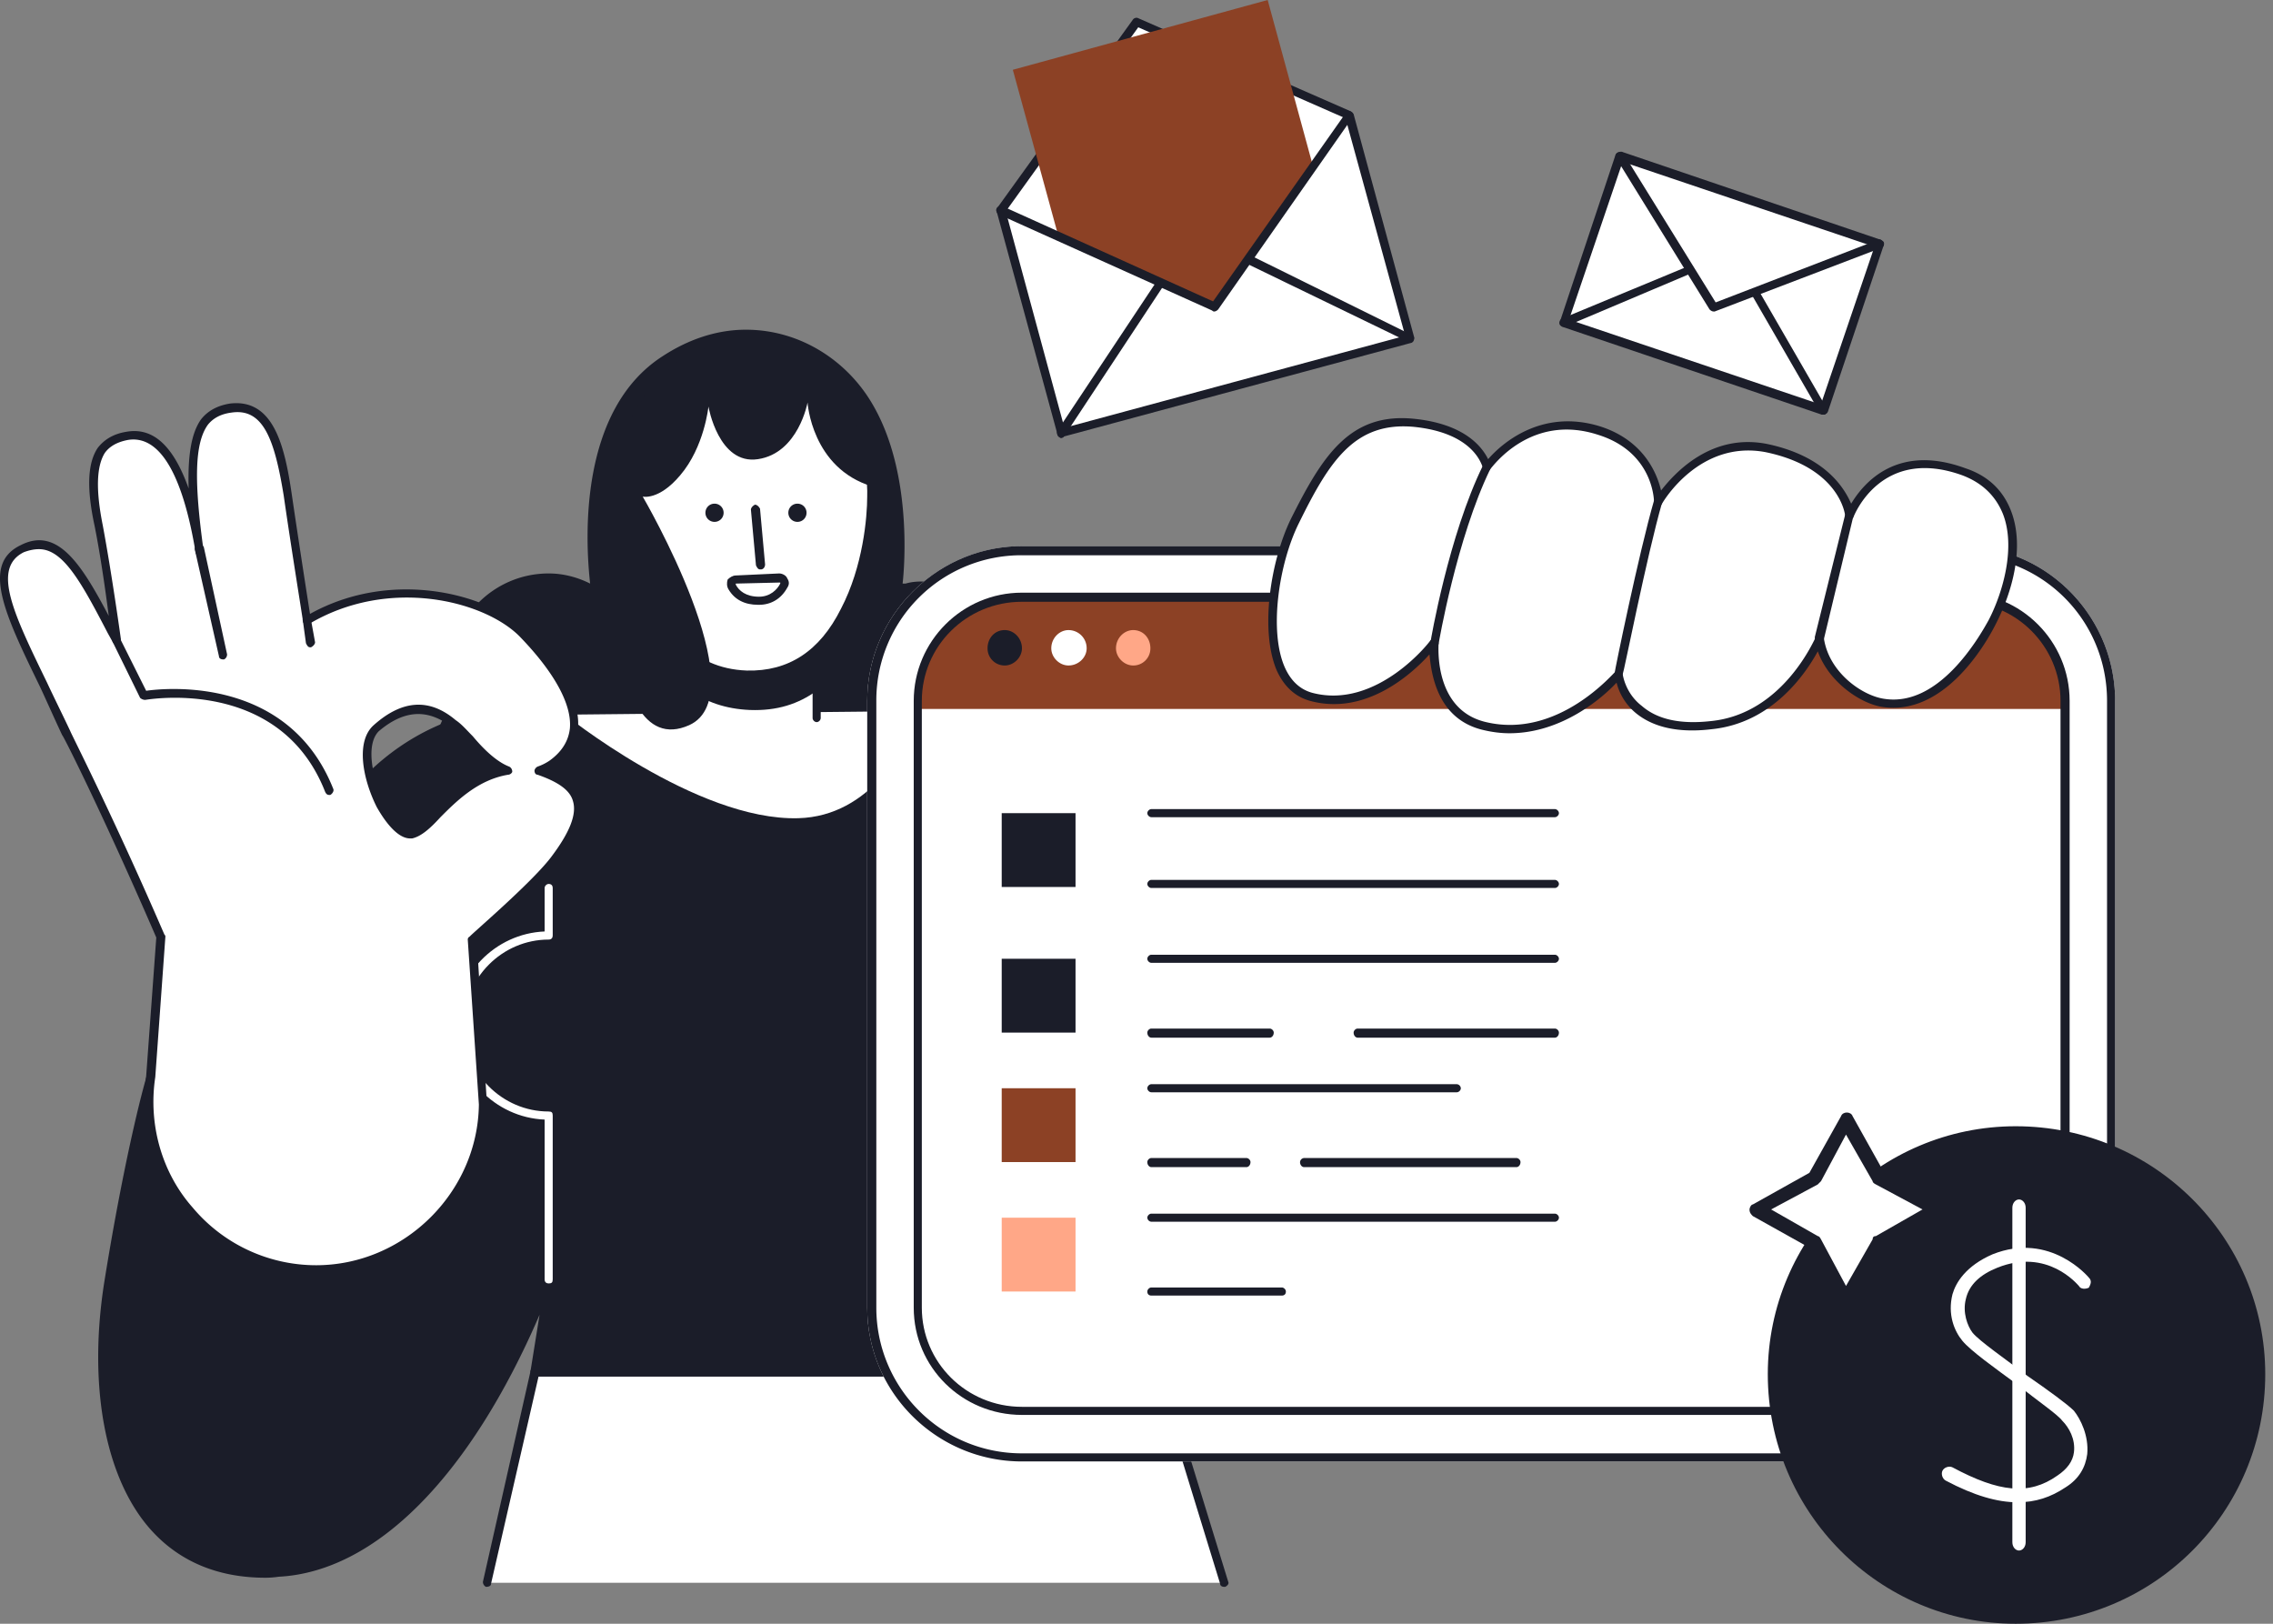
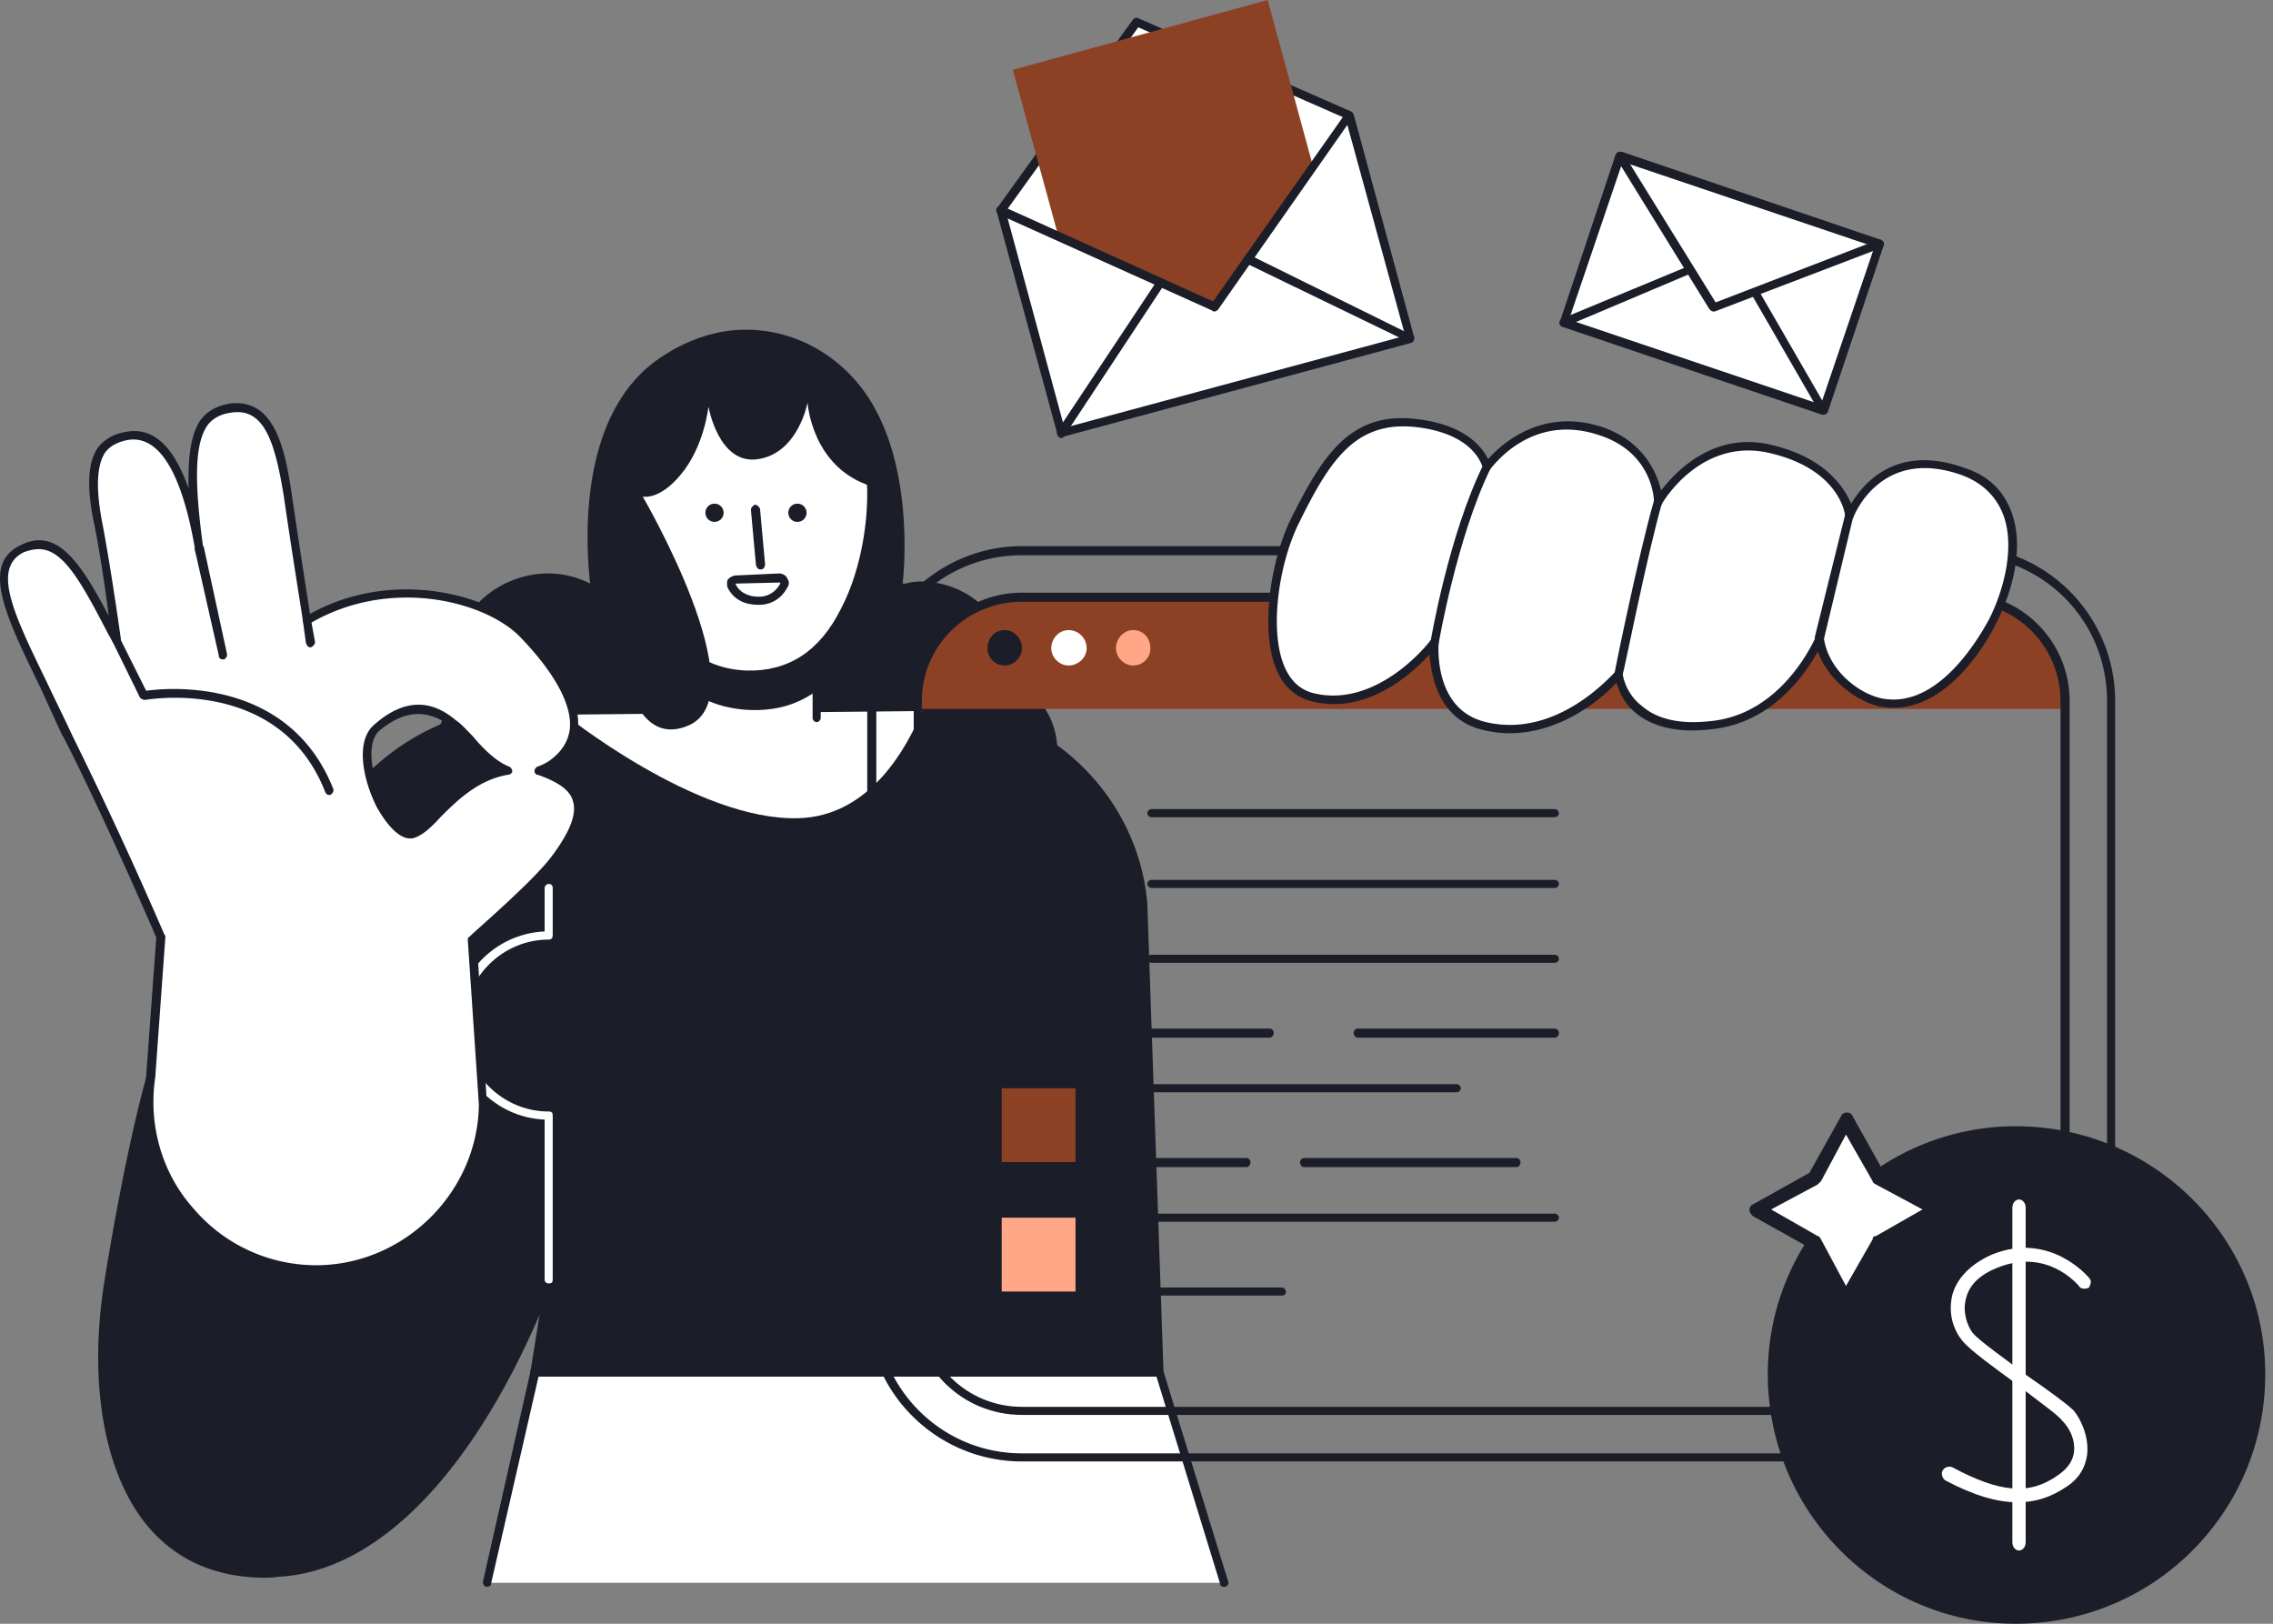
<svg xmlns="http://www.w3.org/2000/svg" width="224" height="160" fill="none">
  <rect width="100%" height="100%" fill="#808080" stroke="none" />
  <path fill="#1B1D29" d="M112.669 89.195c-.897-11.162-10.265-19.633-21.327-19.533l-39.265.298c-5.382.1-10.265 1.994-14.152 5.183-1.594 1.395-3.09 2.99-4.285 4.783-6.677 7.475-18.736 26.111-18.736 26.111s-1.993 7.076-4.185 20.031c-2.093 13.056.697 29.898 16.742 28.901 11.062-.598 20.53-13.155 26.61-28.901l-1.396 9.169h61.589z" />
  <path fill="#1B1D29" d="M99.714 66.871v-.598c0-4.883-3.986-8.97-8.97-8.97q-.797 0-1.494.2h-.3s1.297-10.265-2.89-17.54c-2.49-4.385-7.175-7.474-12.556-7.474-3.09 0-5.88 1.096-8.172 2.59-8.272 5.283-7.674 17.94-7.176 22.424-1.195-.598-2.59-.996-4.086-.996-5.381 0-9.766 4.385-9.766 9.766q0 1.595.398 2.99c-1.195 1.395-1.893 3.189-1.893 5.182 0 4.285 3.488 7.774 7.773 7.774 1.694 0 3.388-.598 4.684-1.495l10.165.797q4.983.498 9.966.897c3.289.299 6.677.498 9.966.299 2.79-.2 5.68-.498 8.371-1.395a8.8 8.8 0 0 0 2.592.398c4.385 0 7.873-3.488 7.873-7.773 0-3.09-1.894-5.78-4.485-7.076" />
  <path fill="#fff" d="M52.674 135.237h61.589l6.378 20.729h-72.65z" />
  <path fill="#1B1D29" d="M120.642 156.365c-.2 0-.399-.1-.399-.299l-6.278-20.43H53.073l-4.684 20.43c0 .199-.2.299-.498.299a.55.55 0 0 1-.3-.499l4.685-20.729c0-.199.2-.299.398-.299h61.589c.2 0 .299.1.399.299l6.378 20.729c.1.2-.099.399-.299.499z" />
  <path fill="#fff" d="M78.685 80.624c7.076-.2 10.764-6.976 12.358-10.962l-32.19.298-3.388.3s13.155 10.663 23.22 10.364M179.739 40.461l-25.612-8.67 5.481-16.444 25.613 8.67z" />
  <path fill="#1B1D29" fill-rule="evenodd" d="M179.74 40.86h-.2l-25.612-8.67-.199-.2q-.1-.198 0-.299l5.481-16.443q.149-.3.598-.3l25.512 8.671q.2.1.299.2a.42.42 0 0 1 0 .398l-5.481 16.344c-.1.2-.299.299-.398.299m-25.115-9.368 24.815 8.371 5.283-15.546-24.816-8.372z" clip-rule="evenodd" />
  <path fill="#1B1D29" d="M168.876 30.695q-.2 0-.399-.2l-9.168-14.849c-.199-.199-.1-.498.099-.598.2-.1.499-.1.598.1l9.069 14.65 16.046-6.179c.199-.1.398.1.498.299.099.2 0 .399-.2.498l-16.443 6.279z" />
  <path fill="#1B1D29" d="M179.739 40.86q-.3 0-.399-.2l-6.677-11.56c-.099-.2-.1-.498.199-.598.2-.1.399 0 .499.2l6.677 11.56c.1.2.099.398-.1.498q-.099.1-.199.1M154.127 32.19c-.199 0-.398-.1-.398-.2-.1-.299-.001-.498.199-.598l12.258-5.082c.199-.1.498 0 .598.199 0 .2-.1.398-.299.498l-12.258 5.182z" />
  <path fill="#1B1D29" fill-rule="evenodd" d="M26.166 155.467c-4.684 0-8.471-1.594-11.262-4.684-4.584-5.082-6.278-14.35-4.584-24.715 2.093-12.956 4.086-20.031 4.185-20.131v-.1c.1-.199 12.159-18.735 18.836-26.21 1.196-1.694 2.691-3.388 4.385-4.784 4.086-3.388 9.07-5.182 14.351-5.282l39.266-.298c11.161-.1 20.828 8.67 21.725 19.832 0 .1 1.595 46.142 1.595 46.142q0 .199-.1.299t-.299.099H52.675q-.2 0-.3-.099a.9.9 0 0 1-.099-.399l.897-5.581c-6.876 15.946-16.145 25.314-25.712 25.812a9 9 0 0 1-1.295.099m-10.863-49.231c-.2.698-2.093 7.674-4.186 19.932-1.196 7.873-.797 18.337 4.485 24.117 2.79 3.09 6.776 4.584 11.76 4.285 9.965-.597 19.533-11.062 26.31-28.602a.55.55 0 0 1 .498-.299c.2.1.398.299.299.499l-1.296 8.67h60.693l-1.595-45.644c-.897-10.763-10.066-19.134-20.829-19.134h-.1l-39.265.398c-5.082 0-9.866 1.794-13.852 4.983a21.4 21.4 0 0 0-4.186 4.684C27.56 87.4 16 105.14 15.303 106.236" clip-rule="evenodd" />
  <path fill="#fff" d="M67.923 61.19v10.265H80.48V61.19z" />
  <path fill="#1B1D29" d="M80.48 71.156c-.2 0-.4-.2-.4-.399V61.59H68.32v9.168c0 .2-.199.4-.398.4-.299 0-.498-.2-.498-.4V61.19c0-.299.2-.498.498-.498H80.48c.2 0 .399.2.399.498v9.567c0 .2-.2.4-.399.4" />
  <path fill="#1B1D29" d="m80.48 62.685-12.557-.398v5.68c1.594 1.196 3.588 1.894 5.98 1.993 2.69.1 4.783-.598 6.577-1.893z" />
  <path fill="#fff" d="M74.5 37.074c-6.478-.2-11.96 4.783-12.159 11.162-.2 6.278 1.495 17.938 11.162 18.237 9.767.299 12.158-11.162 12.358-17.54.199-6.278-4.883-11.56-11.361-11.86" />
  <path fill="#1B1D29" fill-rule="evenodd" d="M73.902 66.871h-.399c-8.97-.299-11.86-10.264-11.56-18.735.1-3.09 1.494-6.08 3.886-8.272 2.392-2.093 5.482-3.289 8.67-3.19 6.778.2 12.06 5.781 11.86 12.259-.1 1.993-.498 7.175-2.691 11.46s-5.58 6.478-9.766 6.478m.2-29.3c-2.89 0-5.582.997-7.775 2.89-2.192 2.094-3.488 4.785-3.488 7.774-.1 1.794-.298 17.44 10.764 17.84 4.086.099 7.175-1.894 9.268-6.08 2.193-4.186 2.591-9.069 2.591-11.062.2-6.08-4.684-11.162-10.962-11.361z" clip-rule="evenodd" />
  <path fill="#1B1D29" d="M74.899 56.108c-.2 0-.3-.2-.399-.399l-.498-5.481c0-.2.2-.399.398-.498.2 0 .4.199.499.398l.498 5.481c0 .3-.2.499-.398.499zM79.483 50.527a.893.893 0 0 1-.897.897.894.894 0 0 1-.897-.897c0-.498.399-.897.897-.897s.897.398.897.897M71.311 50.527a.893.893 0 0 1-.897.897.893.893 0 0 1-.896-.897c0-.498.398-.897.896-.897.499 0 .897.398.897.897" />
  <path fill="#1B1D29" fill-rule="evenodd" d="M74.7 59.596c-1.296 0-2.292-.498-2.89-1.495-.2-.299-.2-.697-.1-.996.2-.2.499-.399.797-.399l4.286-.2c.299 0 .698.2.797.5q.3.447 0 .896c-.598 1.096-1.595 1.694-2.79 1.694zm-2.093-2.093h-.1v.1c.3.598.997 1.196 2.292 1.196 1.097 0 1.794-.698 2.093-1.296v-.1h-.1z" clip-rule="evenodd" />
  <path fill="#1B1D29" d="M73.702 33.485c-12.656.499-13.553 15.348-13.553 15.348s-1.395 26.708 7.773 22.622c6.777-3.089-4.584-22.522-4.584-22.522s1.595.398 3.688-2.093c2.391-2.79 2.79-6.777 2.79-6.777s.996 5.78 4.883 5.182c3.986-.598 4.884-5.58 4.884-5.58s.398 6.477 6.378 8.27c-.897-8.171-6.08-14.749-12.259-14.45M53.073 76.338h-2.99c-.2 0-.398-.199-.398-.398 0-.2.199-.399.398-.399h2.99c.299 0 .498.2.498.399 0 .299-.2.398-.498.398" />
-   <path fill="#fff" fill-rule="evenodd" d="M193.293 144.007H100.71c-8.37 0-15.247-6.777-15.247-15.148V69.064c0-8.372 6.876-15.248 15.247-15.248h92.583c8.372 0 15.149 6.876 15.149 15.248v59.795c0 8.371-6.777 15.148-15.149 15.148" clip-rule="evenodd" />
  <path fill="#1B1D29" fill-rule="evenodd" d="M193.293 144.007H100.71c-8.37 0-15.247-6.777-15.247-15.148V69.064c0-8.372 6.876-15.248 15.247-15.248h92.583c8.372 0 15.149 6.876 15.149 15.248v59.795c0 8.371-6.777 15.148-15.149 15.148M100.71 54.713a14.29 14.29 0 0 0-14.35 14.35v59.796c0 7.873 6.378 14.351 14.35 14.351h92.583c7.973 0 14.352-6.478 14.352-14.351V69.064c0-7.973-6.379-14.351-14.352-14.351z" clip-rule="evenodd" />
  <path fill="#8C4125" d="M90.446 69.064v.797H203.46v-.797c0-5.68-4.485-10.265-10.165-10.265h-92.583a10.25 10.25 0 0 0-10.265 10.265" />
  <path fill="#1B1D29" fill-rule="evenodd" d="M193.293 139.423H100.71c-5.88 0-10.663-4.684-10.663-10.564V69.064c0-5.88 4.783-10.664 10.663-10.664h92.583c5.88 0 10.664 4.784 10.664 10.664v59.795c0 5.88-4.784 10.564-10.664 10.564M100.71 59.297c-5.481 0-9.866 4.385-9.866 9.767v59.795c0 5.382 4.385 9.767 9.866 9.767h92.583c5.382 0 9.767-4.385 9.767-9.767V69.064c0-5.382-4.385-9.767-9.767-9.767z" clip-rule="evenodd" />
  <path fill="#1B1D29" d="M100.711 63.881c0 .897-.797 1.695-1.694 1.695a1.68 1.68 0 0 1-1.695-1.695c0-.996.698-1.794 1.695-1.794.897 0 1.694.798 1.694 1.794" />
  <path fill="#FFA787" d="M113.368 63.881a1.68 1.68 0 0 1-1.695 1.695c-.897 0-1.694-.798-1.694-1.695 0-.996.797-1.794 1.694-1.794.997 0 1.695.798 1.695 1.794" />
  <path fill="#fff" d="M107.089 63.881c0 .897-.797 1.695-1.794 1.695-.897 0-1.694-.798-1.694-1.695 0-.996.797-1.794 1.694-1.794.997 0 1.794.798 1.794 1.794M168.578 71.455c-8.571.897-9.069-5.082-9.069-5.082s-5.68 6.976-13.155 5.182c-5.581-1.296-4.983-8.172-4.983-8.172s-5.381 7.076-12.158 5.282c-5.382-1.495-4.186-12.059-1.595-17.34 3.09-6.08 5.581-10.266 11.66-9.668 6.578.698 7.275 4.385 7.275 4.385s4.086-5.88 11.063-3.587c5.78 1.794 5.78 6.976 5.78 6.976s3.787-6.578 10.663-5.282c7.674 1.495 8.172 6.677 8.172 6.677s2.89-7.375 11.361-4.285c6.279 2.192 5.382 9.766 2.791 14.75-1.794 3.388-5.681 8.67-10.763 7.972-2.292-.299-5.781-2.89-6.279-6.378 0 0-3.189 7.873-10.763 8.57" />
  <path fill="#1B1D29" fill-rule="evenodd" d="M148.746 72.253q-1.196 0-2.492-.3c-4.484-.996-5.182-5.281-5.381-7.474-1.694 1.894-6.279 6.08-11.76 4.585q-2.193-.6-3.289-2.99c-1.694-3.987-.598-10.863 1.395-14.95 3.09-6.178 5.781-10.463 12.059-9.865 5.083.498 6.777 2.79 7.375 3.986 1.295-1.495 5.282-5.083 11.162-3.19 4.185 1.396 5.481 4.585 5.88 6.28 1.395-1.794 4.982-5.681 10.464-4.585 5.68 1.196 7.574 4.285 8.271 5.88 1.196-1.993 4.485-5.98 11.262-3.488q3.288 1.096 4.485 4.186c1.395 3.587.099 8.072-1.495 11.161-1.097 2.193-5.183 9.07-11.162 8.173-2.093-.3-5.282-2.392-6.378-5.482-1.196 2.193-4.485 7.076-10.465 7.674-3.288.399-5.78-.2-7.474-1.595a5.7 5.7 0 0 1-1.893-2.99c-1.396 1.496-5.382 4.984-10.564 4.984m-7.375-9.269h.099c.2.1.3.3.3.399 0 .299-.499 6.577 4.683 7.773 7.176 1.695 12.657-4.983 12.757-4.983.1-.199.299-.199.398-.199.2.1.299.2.299.399 0 0 .2 1.893 1.894 3.189q2.292 1.993 6.777 1.495c7.175-.698 10.264-8.172 10.364-8.272 0-.2.199-.299.399-.299.199 0 .299.2.399.399.498 3.388 3.787 5.68 5.979 5.98 5.282.797 9.169-5.781 10.265-7.774 1.395-2.691 2.691-7.176 1.395-10.464q-1.097-2.691-3.986-3.787c-7.973-2.89-10.664 3.886-10.763 4.185-.1.1-.2.2-.399.2s-.399-.2-.399-.399c0-.2-.598-4.784-7.873-6.279-6.478-1.195-10.065 4.884-10.165 5.083-.099.2-.299.299-.498.2-.199 0-.299-.2-.299-.4 0-.199-.1-4.882-5.482-6.577-6.677-2.192-10.463 3.19-10.663 3.389-.099.199-.299.199-.399.199-.199 0-.299-.2-.299-.3-.099-.198-.797-3.487-6.876-4.085-5.78-.498-8.272 3.388-11.262 9.468-1.993 3.986-2.989 10.663-1.395 14.25q.897 1.994 2.691 2.492c6.378 1.694 11.66-5.082 11.66-5.182a.9.9 0 0 1 .399-.1" clip-rule="evenodd" />
  <path fill="#1B1D29" d="M141.372 63.782h-.1c-.199 0-.399-.2-.299-.499 0-.1 1.794-10.564 5.182-17.44.1-.2.299-.3.499-.2.298.1.299.4.199.599-3.289 6.776-5.083 17.14-5.083 17.24-.099.2-.199.3-.398.3M159.509 66.871l-.1-.1c-.199 0-.299-.199-.299-.398 0-.2 2.392-11.86 3.887-17.042q.15-.3.598-.299c.199.1.299.3.2.499-1.495 5.182-3.788 16.842-3.888 16.941 0 .2-.199.4-.398.4M179.341 63.383q-.099 0-.099-.1c-.299 0-.399-.199-.399-.498l2.99-12.059c.099-.199.299-.398.498-.299.199 0 .399.3.299.499l-2.89 12.058c-.1.2-.299.399-.399.399" />
  <path fill="#fff" d="m138.979 33.386-34.382 9.268-5.98-21.925 13.355-18.537 21.027 9.17z" />
  <path fill="#1B1D29" fill-rule="evenodd" d="M104.597 43.152c-.2 0-.399-.2-.399-.398l-5.98-21.925q-.098-.2.1-.4l13.355-18.536c.099-.1.299-.199.498-.1l20.928 9.17a.66.66 0 0 1 .3.298l5.979 22.025c0 .2-.1.399-.299.498l-34.382 9.268zM99.116 20.83l5.78 21.327 33.585-9.07-5.88-21.426-20.43-8.97z" clip-rule="evenodd" />
  <path fill="#1B1D29" d="M138.98 33.785q-.1 0-.199-.1l-15.846-7.674a.48.48 0 0 1-.2-.598c.2-.199.399-.299.598-.2l15.746 7.774c.299.1.299.3.2.598 0 .1-.2.2-.299.2M104.597 43.153q-.1 0-.199-.1c-.2-.1-.299-.398-.2-.598l9.667-14.55c.2-.2.399-.3.598-.2.2.2.299.4.1.599l-9.667 14.65q-.1.198-.299.199" />
  <path fill="#8C4125" d="M124.927 0 99.812 6.876l4.585 16.743 15.248 6.677 9.766-13.852z" />
  <path fill="#1B1D29" d="M119.645 30.695q-.099 0-.199-.1l-21.028-9.467a.48.48 0 0 1-.2-.598.48.48 0 0 1 .599-.2l20.729 9.368 13.055-18.536c.199-.2.399-.3.598-.1.199.1.2.399.1.499l-13.255 18.935q-.2.2-.399.199M122.834 115.006h-9.368c-.199 0-.399-.199-.399-.498 0-.199.2-.399.399-.399h9.368c.2 0 .399.2.399.399 0 .299-.199.498-.399.498M105.992 101.751h-7.275v-7.275h7.275zM105.992 87.4h-7.275v-7.275h7.275z" />
  <path fill="#8C4125" d="M105.992 114.508h-7.275v-7.275h7.275z" />
  <path fill="#FFA787" d="M105.992 127.264h-7.275v-7.275h7.275z" />
  <path fill="#1B1D29" d="M153.23 94.875h-39.764c-.199 0-.399-.199-.399-.398 0-.2.2-.399.399-.399h39.764c.199 0 .399.2.399.399s-.2.398-.399.398M153.23 80.524h-39.764c-.199 0-.399-.2-.399-.398 0-.2.2-.399.399-.399h39.764c.199 0 .399.2.399.399s-.2.398-.399.398M153.23 87.5h-39.764c-.199 0-.399-.199-.399-.398 0-.2.2-.399.399-.399h39.764c.199 0 .399.2.399.399s-.2.398-.399.398M153.23 102.25h-19.433c-.199 0-.399-.199-.399-.498 0-.2.2-.399.399-.399h19.433c.2 0 .399.199.399.399 0 .299-.199.498-.399.498M125.126 102.249h-11.66c-.199 0-.399-.199-.399-.498 0-.199.2-.398.399-.398h11.66c.2 0 .399.199.399.398 0 .299-.199.498-.399.498M143.563 107.631h-30.097c-.199 0-.399-.199-.399-.398 0-.2.2-.399.399-.399h30.097a.43.43 0 0 1 .399.399c0 .199-.2.398-.399.398M149.443 115.006h-20.928c-.2 0-.399-.199-.399-.498a.43.43 0 0 1 .399-.399h20.928c.199 0 .399.2.399.399 0 .299-.2.498-.399.498M153.23 120.388h-39.764a.43.43 0 0 1-.399-.399c0-.199.2-.398.399-.398h39.764c.199 0 .399.199.399.398 0 .2-.2.399-.399.399M126.322 127.663h-12.856c-.199 0-.399-.1-.399-.399 0-.199.2-.398.399-.398h12.856c.2 0 .399.199.399.398 0 .299-.199.399-.399.399" />
  <path fill="#fff" d="M54.07 126.467c-.199 0-.398-.1-.398-.399v-15.746c-4.883-.199-8.87-4.285-8.87-9.268s3.986-9.07 8.87-9.269V87.5c0-.2.199-.398.398-.398.3 0 .399.199.399.398v4.684c0 .2-.1.399-.399.399-4.584 0-8.37 3.787-8.37 8.471s3.786 8.471 8.37 8.471c.3 0 .399.099.399.398v16.145c0 .299-.1.399-.399.399" />
  <path fill="#fff" fill-rule="evenodd" d="M54.568 84.81c-1.993 2.59-8.072 7.773-8.072 7.773l1.096 16.245c-.1 8.969-7.474 16.244-16.444 16.244-10.065 0-17.839-9.069-16.244-19.035l.897-13.753c-5.083-11.86-9.269-20.031-9.269-20.031-4.385-9.567-8.67-16.145-4.384-18.238 3.986-1.893 6.278 3.09 9.268 9.07 0 0-.797-6.479-1.694-11.262-1.196-5.68-.3-8.372 2.79-8.87 3.787-.598 5.98 4.186 7.176 11.46-1.396-9.267-.897-13.652 2.99-14.25 3.886-.499 4.882 3.787 5.68 8.67.697 4.883 1.894 12.358 1.894 12.358 8.072-4.884 17.739-2.293 21.227 1.196 4.285 4.285 7.474 9.667 2.89 12.856q-.598.498-1.296.697c4.684 1.595 5.083 3.987 1.495 8.87m-4.484-8.87c-2.193-.897-3.887-3.388-5.382-4.684-2.392-1.893-4.883-1.893-7.574.498-2.79 2.492 1.196 10.963 3.488 10.465 1.993-.399 4.285-5.482 9.468-6.279" clip-rule="evenodd" />
  <path fill="#1B1D29" fill-rule="evenodd" d="M31.148 125.47c-4.983 0-9.567-2.192-12.856-5.88a17.17 17.17 0 0 1-3.887-13.553l.997-13.654c-5.083-11.76-9.169-19.931-9.268-19.931-.798-1.695-1.496-3.29-2.193-4.784-3.389-6.976-5.88-12.059-1.894-13.952 3.688-1.894 6.08 2.093 8.671 6.976-.299-2.292-.797-5.88-1.395-8.87-.797-3.687-.698-6.179.299-7.674q.996-1.295 2.79-1.594c2.69-.498 4.684 1.395 6.179 5.58-.1-3.388.3-5.48 1.196-6.776q.997-1.296 2.89-1.594c4.285-.499 5.382 4.185 6.08 8.969.597 4.086 1.494 9.866 1.793 11.76 8.072-4.485 17.54-1.994 21.227 1.594 2.492 2.591 5.481 6.378 5.183 9.667q-.2 2.292-2.292 3.887-.3.1-.499.299c1.695.697 2.69 1.594 3.09 2.69.498 1.595-.3 3.588-2.392 6.379-1.794 2.491-6.877 6.876-7.873 7.773l.996 16.045c-.1 9.169-7.673 16.643-16.842 16.643M3.842 54.114q-.698 0-1.495.3c-3.19 1.594-.997 6.079 2.292 12.855.697 1.495 1.494 3.09 2.292 4.784 0 .1 4.186 8.272 9.268 20.032q.1.099.1.199l-.997 13.852c-.697 4.585.598 9.368 3.687 12.856a15.88 15.88 0 0 0 12.159 5.681c8.67 0 15.946-7.176 16.045-15.846l-1.096-16.244q0-.2.199-.3c0-.099 5.98-5.182 7.973-7.773 1.893-2.491 2.59-4.285 2.192-5.58-.299-1.097-1.495-1.894-3.488-2.592-.2 0-.299-.199-.299-.398 0-.1.1-.3.3-.399a5 5 0 0 0 1.195-.598q1.794-1.296 1.994-3.189c.199-2.392-1.595-5.58-4.983-9.069-3.489-3.488-12.857-5.88-20.73-1.196a.42.42 0 0 1-.398 0q-.2-.1-.2-.299c0-.1-1.196-7.474-1.893-12.357-.897-5.482-1.993-8.67-5.182-8.173q-1.495.2-2.293 1.196c-1.295 1.794-1.395 5.482-.398 12.557.1.2-.1.399-.299.399-.2.1-.399-.1-.498-.299-1.296-7.873-3.588-11.66-6.678-11.162q-1.594.3-2.292 1.296c-.797 1.295-.897 3.588-.2 7.076.898 4.783 1.795 11.261 1.795 11.261 0 .2-.1.399-.3.498-.199 0-.398 0-.498-.199l-.498-.897c-2.59-4.983-4.385-8.272-6.776-8.272m36.574 28.503c-1.495 0-2.89-2.392-3.288-3.09-1.396-2.79-2.094-6.478-.3-8.072 2.79-2.492 5.482-2.69 8.073-.498.598.398 1.096.996 1.694 1.594.997 1.196 2.292 2.492 3.588 2.99.2.1.299.299.299.498 0 .1-.2.3-.399.3-2.99.498-5.083 2.59-6.677 4.185-.997 1.096-1.893 1.894-2.79 2.093zm.798-12.258q-1.895 0-3.887 1.694c-1.296 1.296-.698 4.584.598 7.076.996 1.893 1.993 2.79 2.59 2.69.599-.1 1.396-.896 2.293-1.893 1.395-1.395 3.388-3.388 6.08-4.186-1.097-.697-2.094-1.694-2.89-2.59-.599-.599-1.097-1.197-1.596-1.595q-1.594-1.197-3.188-1.196" clip-rule="evenodd" />
  <path fill="#1B1D29" d="M32.444 78.332c-.2 0-.299-.1-.399-.299-4.484-11.46-17.639-9.069-17.739-9.069-.199 0-.398-.1-.498-.2l-2.69-5.48c-.1-.2 0-.499.199-.598.199-.1.398 0 .498.199l2.59 5.182c2.094-.299 14.053-1.395 18.438 9.667.1.2-.1.498-.3.598zM21.98 64.977c-.2 0-.399-.1-.399-.299L19.19 54.115c0-.2.1-.4.399-.499.2 0 .399.1.498.3l2.292 10.563c0 .2-.1.399-.299.498zM30.55 63.781c-.199 0-.298-.199-.398-.398l-.3-2.193c-.099-.2.1-.398.3-.498.2 0 .498.2.498.398l.399 2.193c0 .2-.2.399-.399.498zM222.579 135.407a23.86 23.86 0 0 1-23.936 23.938c-13.117 0-23.774-10.657-23.774-23.938 0-13.116 10.657-23.773 23.774-23.773 13.28 0 23.936 10.657 23.936 23.773" />
  <path fill="#1B1D29" fill-rule="evenodd" d="M198.643 160c-13.444 0-24.43-10.985-24.43-24.593 0-13.445 10.986-24.429 24.43-24.429 13.608 0 24.593 10.984 24.593 24.429 0 13.608-10.985 24.593-24.593 24.593m0-47.711c-12.625 0-23.118 10.493-23.118 23.118 0 12.788 10.493 23.281 23.118 23.281 12.788 0 23.281-10.493 23.281-23.281 0-12.625-10.493-23.118-23.281-23.118" clip-rule="evenodd" />
  <path fill="#fff" d="m185.198 116.06 5.738 3.115-5.738 3.279-3.279 5.739-3.115-5.739-5.739-3.279 5.739-3.115 3.115-5.738z" />
  <path fill="#1B1D29" fill-rule="evenodd" d="M181.919 128.849c-.164 0-.491-.164-.491-.328l-3.116-5.575-5.574-3.115c-.164-.164-.328-.328-.328-.655 0-.164.164-.492.328-.492l5.574-3.116 3.116-5.574c.164-.492.983-.492 1.147 0l3.115 5.574 5.575 3.116c.164 0 .327.328.327.492 0 .327-.163.491-.327.655l-5.575 3.115-3.115 5.575c-.164.164-.328.328-.656.328m-7.378-9.673 4.591 2.623q.164 0 .328.328l2.459 4.59 2.624-4.59q0-.328.327-.328l4.591-2.623-4.591-2.46q-.328-.164-.327-.328l-2.624-4.59-2.459 4.59-.328.328z" clip-rule="evenodd" />
  <path fill="#fff" d="M198.806 148.031c-1.967 0-4.262-.655-7.049-2.131-.328-.164-.492-.656-.328-.984s.656-.491.983-.328c4.591 2.46 7.543 2.788 10.33.82q1.476-.984 1.64-2.295c.164-1.312-.493-2.46-1.148-3.115-.492-.656-2.46-1.968-4.263-3.443-2.46-1.804-4.755-3.444-5.575-4.427-.819-.984-1.475-2.623-.984-4.591.328-1.148 1.312-2.787 3.935-3.935 5.739-2.295 9.51 2.296 9.51 2.296.328.327.164.655 0 .983-.328.164-.82.164-.984-.164-.164-.164-3.115-3.771-8.033-1.803-1.64.656-2.788 1.639-3.115 3.115-.328 1.312.163 2.623.655 3.279.656.82 3.279 2.623 5.41 4.263 2.132 1.476 3.936 2.787 4.592 3.443.655.82 1.475 2.459 1.311 4.263-.164 1.311-.82 2.459-2.131 3.279-1.476.984-2.952 1.475-4.756 1.475" />
  <path fill="#fff" d="M198.97 152.786c-.328 0-.656-.328-.656-.82v-32.955c0-.492.328-.82.656-.82s.656.328.656.82v32.955c0 .492-.328.82-.656.82" />
</svg>